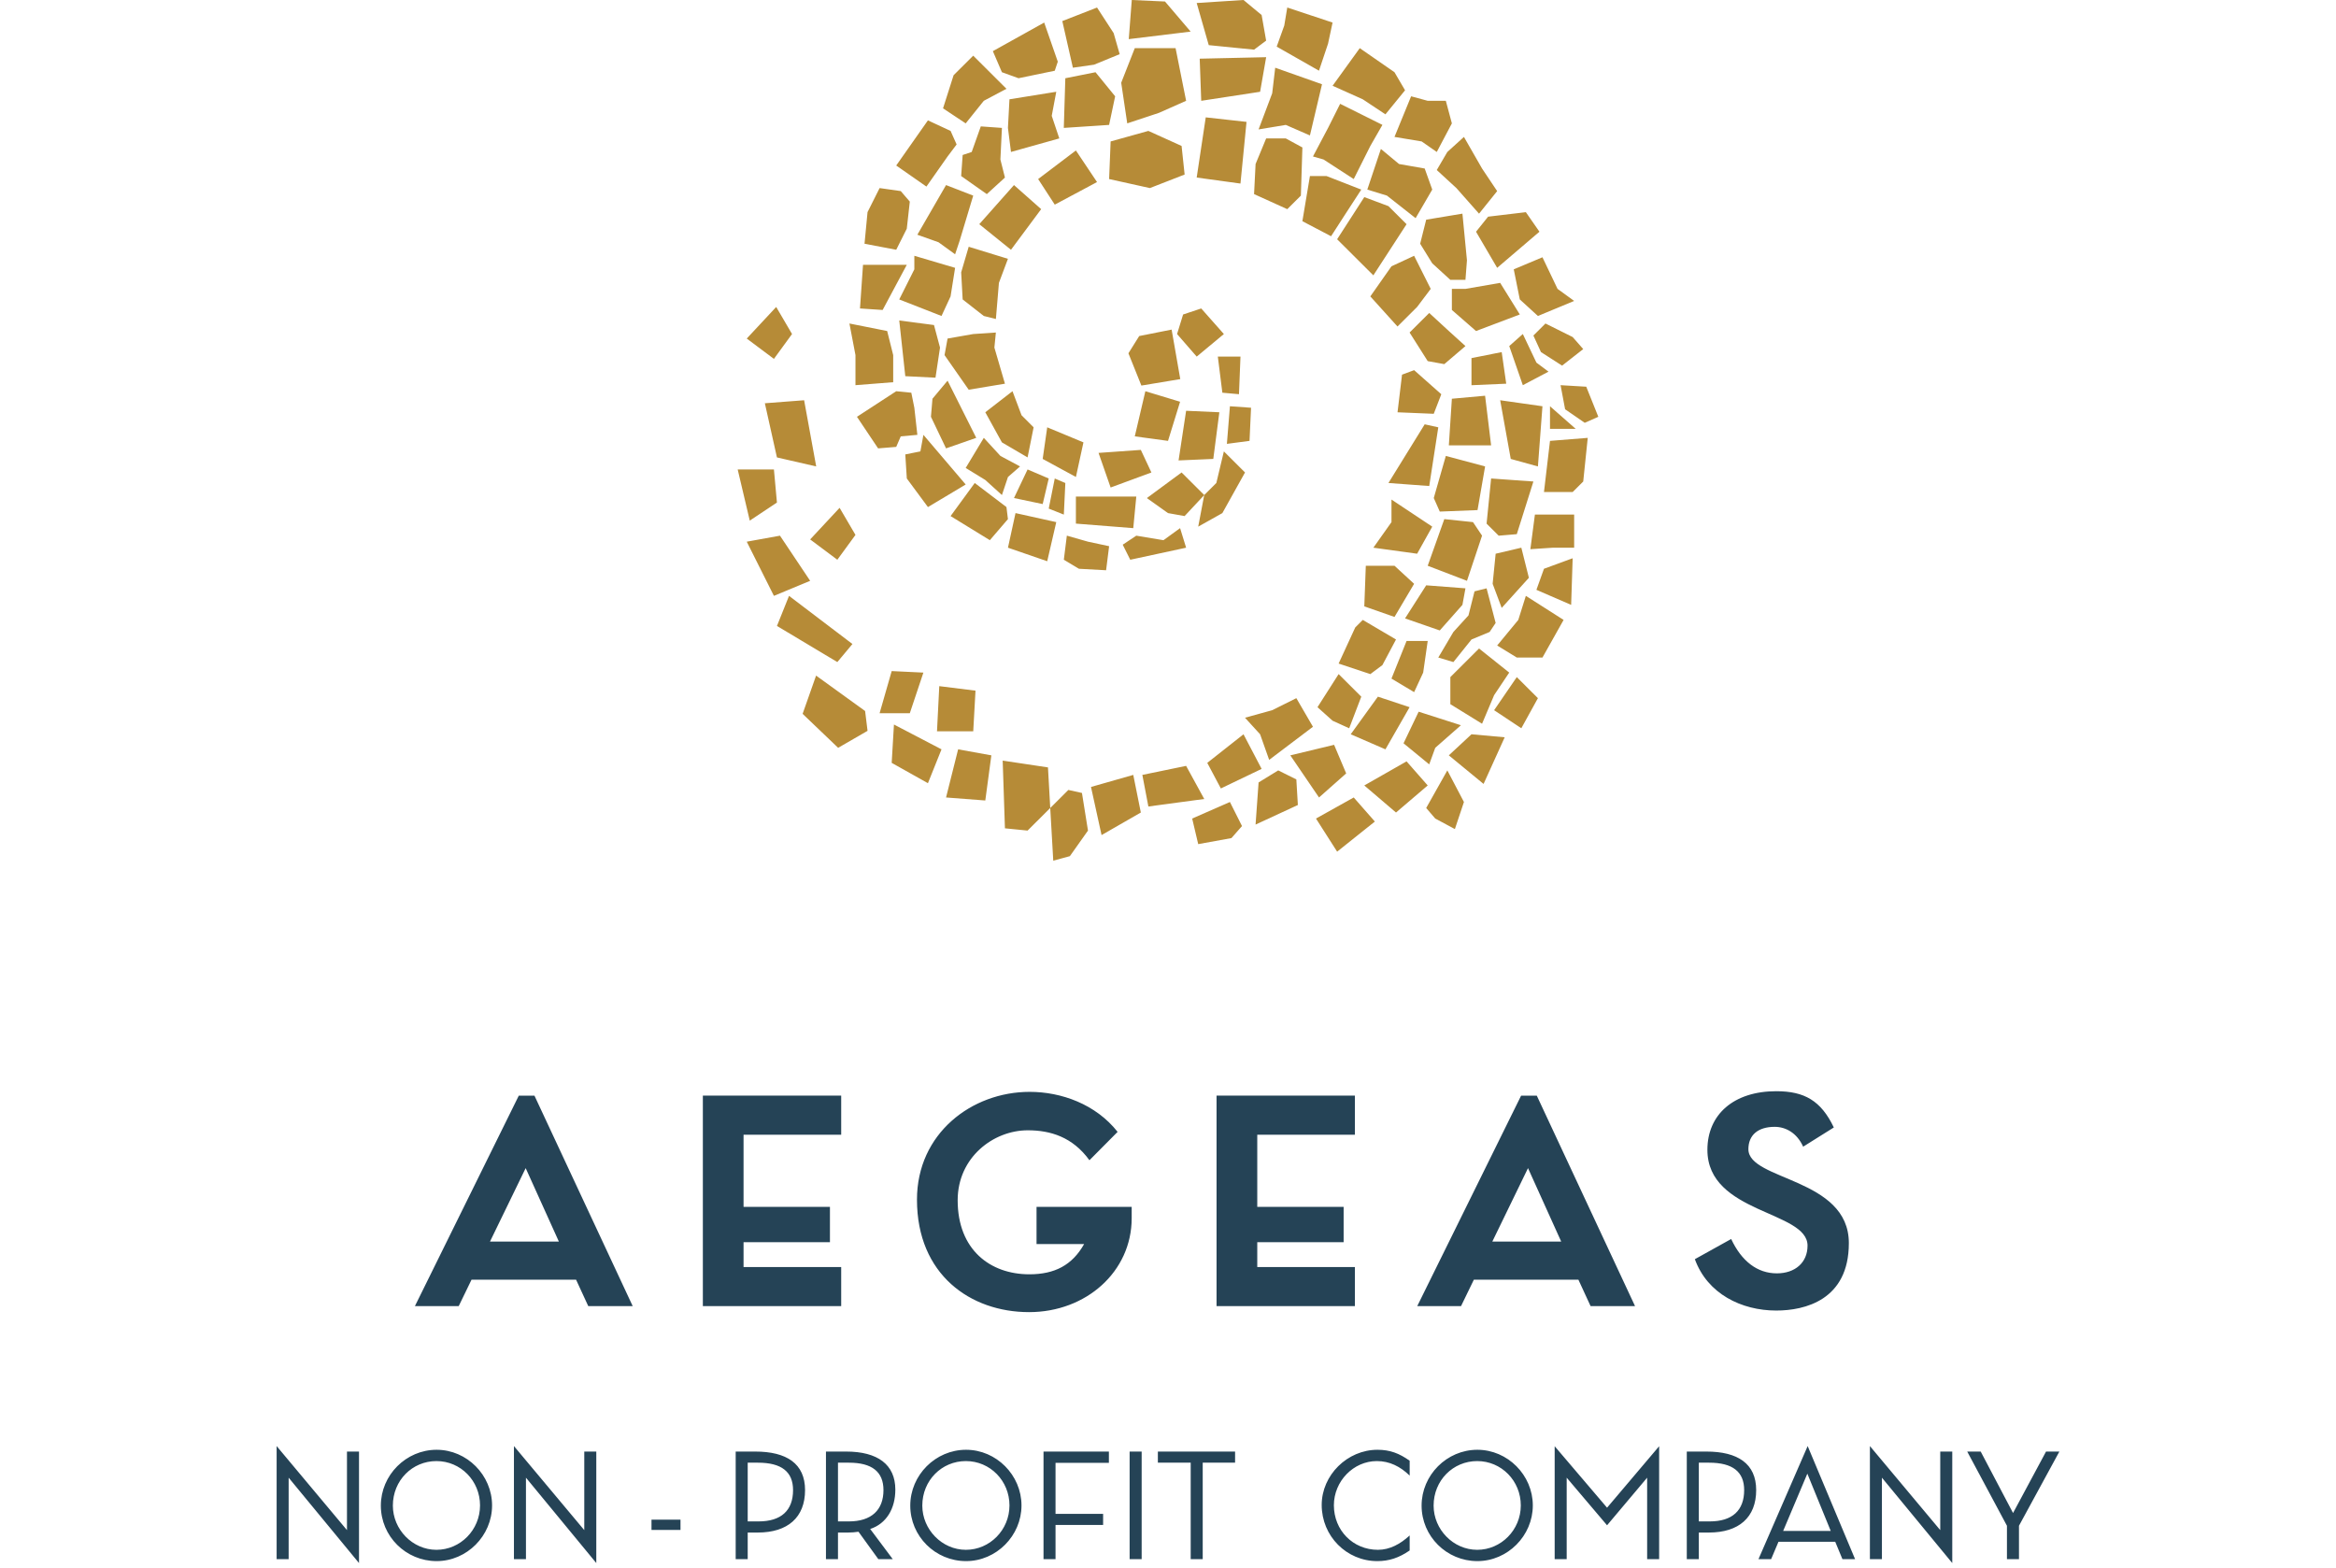
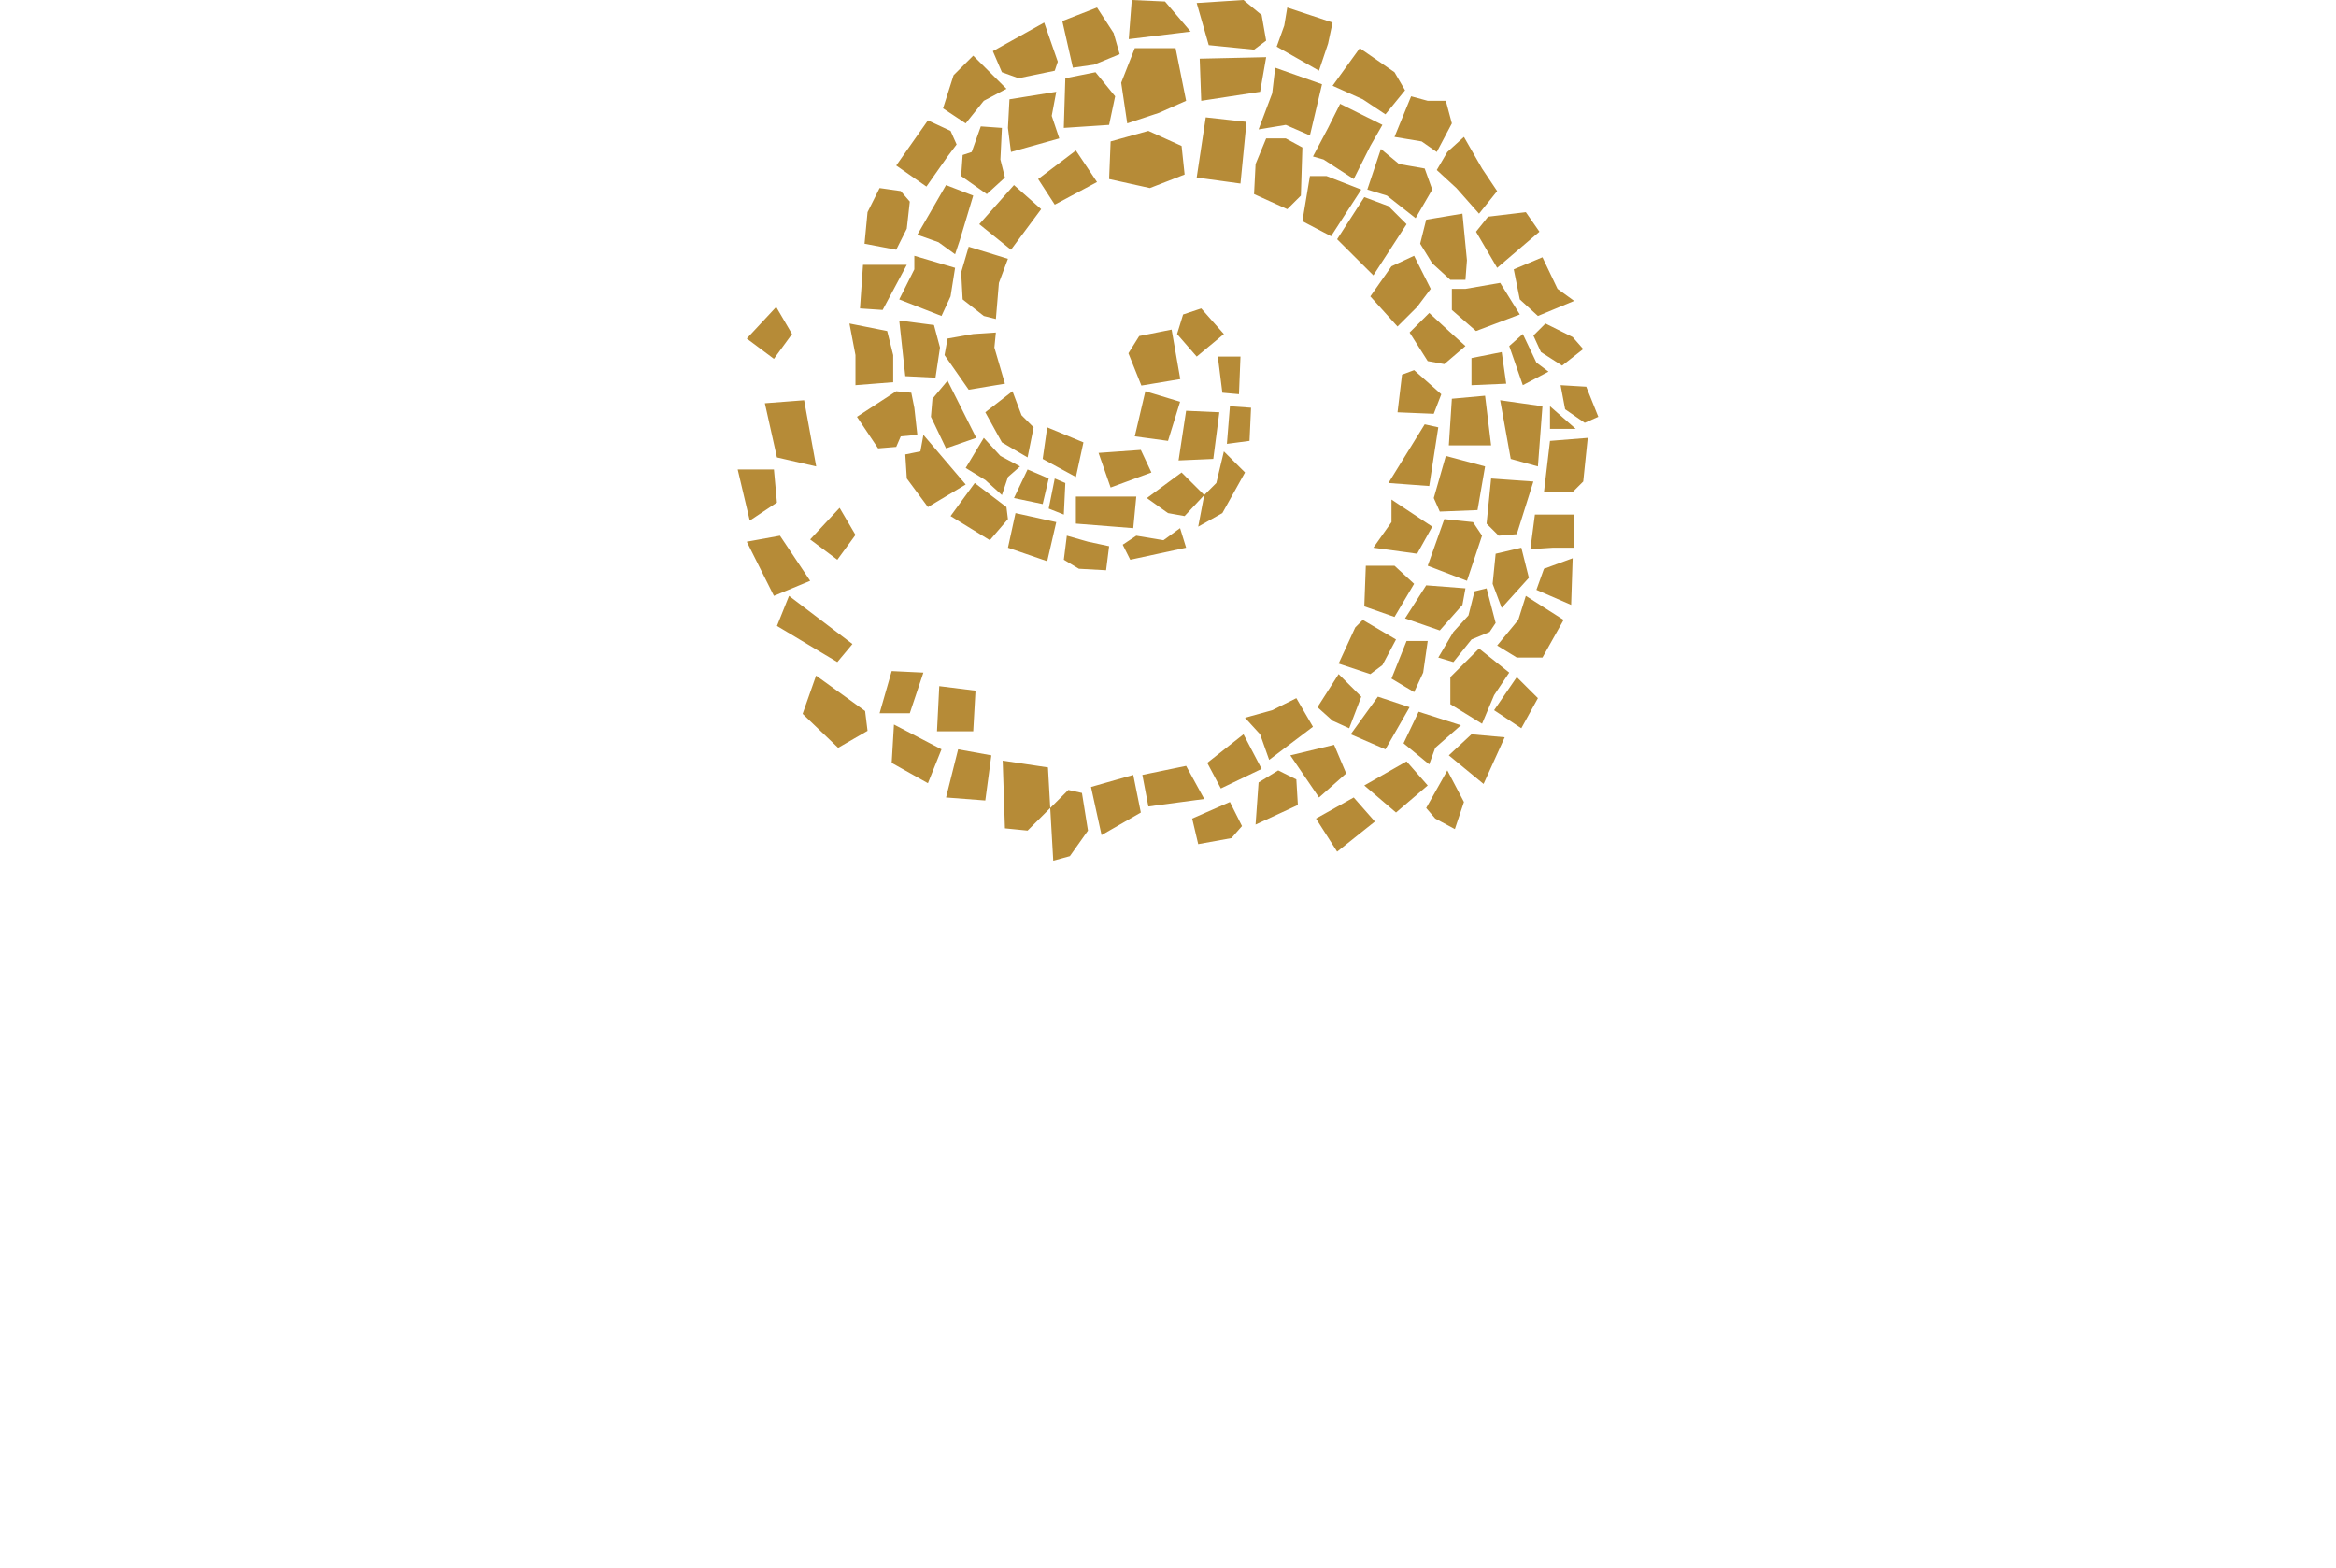
<svg xmlns="http://www.w3.org/2000/svg" width="152" height="102" viewBox="0 0 152 102" fill="none">
  <path fill-rule="evenodd" clip-rule="evenodd" d="M68.338 52.573L66.863 54.042L65.39 53.895L65.243 49.489L68.19 49.931L68.338 52.573ZM68.338 52.573L69.517 51.398L70.401 51.594L70.793 54.042L69.615 55.706L68.534 56L68.338 52.573ZM78.357 32.212L77.08 33.579L76 33.385L74.625 32.407L76.884 30.741L78.358 32.21L79.145 31.426L79.636 29.37L81.011 30.741L79.537 33.385L77.966 34.266L78.357 32.212ZM73.425 22.986L74.127 21.865L76.236 21.445L76.799 24.667L74.268 25.087L73.425 22.986ZM74.527 25.455L76.787 26.14L76.001 28.686L73.839 28.392L74.527 25.455ZM77.179 26.727L79.341 26.824L78.947 29.86L76.688 29.958L77.179 26.727ZM76.59 21.734L76.983 20.462L78.162 20.07L79.636 21.734L77.868 23.203L76.59 21.734ZM79.242 23.202H80.716L80.618 25.649L79.537 25.552L79.242 23.202ZM80.029 26.433L81.404 26.53L81.305 28.685L79.832 28.88L80.029 26.433ZM74.232 29.273L74.92 30.742L72.267 31.72L71.481 29.468L74.232 29.273ZM76.787 34.364L77.179 35.636L73.544 36.42L73.053 35.441L73.937 34.854L75.705 35.148L76.787 34.364ZM73.937 32.308L73.74 34.364L70.007 34.069V32.308H73.937ZM72.169 35.538L71.972 37.104L70.204 37.007L69.222 36.419L69.418 34.852L70.793 35.244L72.169 35.538ZM68.73 33.972L68.141 36.517L65.587 35.636L66.078 33.385L68.73 33.972ZM68.239 33.091L68.632 31.133L69.32 31.427L69.222 33.482L68.239 33.091ZM67.846 29.86L68.141 27.804L70.498 28.783L70.008 31.035L67.846 29.86ZM65.979 32.405L66.863 30.545L68.239 31.133L67.846 32.797L65.979 32.405ZM65.488 32.992L65.585 33.776L64.408 35.147L61.853 33.579L63.425 31.426L65.488 32.992ZM62.836 30.448L64.015 28.489L65.095 29.664L66.373 30.349L65.587 31.035L65.194 32.21L64.112 31.23L62.836 30.448ZM62.836 31.524L60.38 32.993L59.005 31.133L58.906 29.567L59.889 29.37L60.085 28.294L62.836 31.524ZM61.558 29.174L60.575 27.119L60.674 25.944L61.657 24.768L63.523 28.489L61.558 29.174ZM59.691 28.294L58.611 28.392L58.316 29.077L57.137 29.174L55.761 27.119L58.316 25.455L59.298 25.552L59.495 26.532L59.691 28.294ZM58.906 24.476L58.513 20.853L60.773 21.148L61.165 22.615L60.871 24.574L58.906 24.476ZM57.727 21.538L58.119 23.105V24.868L55.664 25.062V23.105L55.271 21.049L57.727 21.538ZM64.112 26.824L65.881 25.454L66.471 27.02L67.256 27.804L66.863 29.761L65.193 28.783L64.112 26.824ZM63.032 25.357L61.46 23.105L61.657 22.028L63.327 21.734L64.8 21.636L64.703 22.615L65.39 24.965L63.032 25.357ZM62.639 19.483L62.542 17.721L63.032 16.055L65.585 16.84L64.998 18.406L64.801 20.756L64.015 20.559L62.639 19.483ZM61.263 20.559L58.512 19.483L59.495 17.524V16.643L62.147 17.427L61.852 19.287L61.263 20.559ZM57.432 20.168L55.958 20.07L56.155 17.231H59.003L57.432 20.168ZM56.253 15.859L56.449 13.803L57.235 12.237L58.611 12.433L59.2 13.118L59.003 14.88L58.316 16.251L56.253 15.859ZM58.316 10.769L60.379 7.832L61.853 8.518L62.246 9.399L61.657 10.182L60.281 12.14L58.316 10.769ZM61.558 12.042L63.326 12.727L62.442 15.664L62.147 16.545L61.067 15.762L59.691 15.273L61.558 12.042ZM63.72 14.587L65.979 12.042L67.747 13.608L65.783 16.252L63.72 14.587ZM64.211 12.63L62.541 11.455L62.639 10.084L63.228 9.888L63.819 8.224L65.194 8.322L65.095 10.378L65.39 11.553L64.211 12.63ZM61.362 7.049L62.049 4.894L63.326 3.622L65.488 5.777L64.014 6.559L62.836 8.028L61.362 7.049ZM65.684 6.461L68.73 5.971L68.435 7.537L68.927 9.006L65.783 9.887L65.585 8.321L65.684 6.461ZM64.604 3.328L67.944 1.468L68.829 4.013L68.632 4.602L66.274 5.09L65.193 4.699L64.604 3.328ZM69.123 1.371L71.382 0.49L72.463 2.153L72.856 3.525L71.186 4.209L69.811 4.406L69.123 1.371ZM69.319 5.091L71.284 4.7L72.561 6.266L72.168 8.127L69.22 8.322L69.319 5.091ZM73.447 2.546L73.643 0L75.805 0.098L77.474 2.056L73.447 2.546ZM73.839 3.133H76.493L77.179 6.559L75.411 7.343L73.348 8.027L72.955 5.384L73.839 3.133ZM77.867 0.196L80.913 0L82.092 0.978L82.386 2.643L81.6 3.231L78.652 2.937L77.867 0.196ZM67.551 11.65L70.007 9.79L71.382 11.846L68.632 13.315L67.551 11.65ZM72.169 11.65L72.267 9.203L74.723 8.518L76.884 9.496L77.082 11.356L74.821 12.237L72.169 11.65ZM77.867 11.552L78.456 7.636L81.109 7.93L80.715 11.943L77.867 11.552ZM78.162 6.559L78.063 3.818L82.387 3.721L81.993 5.972L78.162 6.559ZM83.073 3.034L83.565 1.663L83.761 0.489L86.708 1.468L86.415 2.838L85.824 4.6L83.073 3.034ZM82.976 4.406L86.021 5.482L85.235 8.812L83.664 8.127L81.894 8.421L82.78 6.071L82.976 4.406ZM82.387 9.007H83.664L84.745 9.594L84.646 12.728L83.762 13.609L81.6 12.629L81.699 10.672L82.387 9.007ZM86.71 5.58L88.478 3.133L90.737 4.699L91.425 5.874L90.148 7.44L88.674 6.461L86.71 5.58ZM87.201 6.755L89.952 8.125L89.166 9.496L88.085 11.65L86.121 10.377L85.433 10.181L86.416 8.321L87.201 6.755ZM85.235 11.455H86.316L88.576 12.336L87.495 14L86.611 15.371L84.744 14.392L85.235 11.455ZM90.737 8.909L91.819 6.266L92.899 6.559H94.078L94.471 8.028L93.488 9.888L92.505 9.203L90.737 8.909ZM89.853 9.692L91.032 10.671L92.703 10.964L93.194 12.335L92.112 14.195L90.246 12.727L88.969 12.335L89.853 9.692ZM88.773 12.825L90.344 13.412L91.523 14.587L89.362 17.916L87.005 15.567L88.773 12.825ZM93.488 11.063L94.176 9.888L95.256 8.909L96.435 10.965L97.418 12.434L96.239 13.902L94.766 12.238L93.488 11.063ZM96.043 15.077L96.829 14.098L99.285 13.805L100.169 15.077L97.418 17.427L96.043 15.077ZM92.408 15.859L92.8 14.293L95.158 13.901L95.452 16.936L95.355 18.209H94.372L93.193 17.132L92.408 15.859ZM89.165 19.286L90.541 17.327L92.014 16.643L93.095 18.796L92.21 19.971L90.933 21.244L89.165 19.286ZM91.72 21.636L92.998 20.363L94.274 21.538L95.355 22.517L93.979 23.692L92.899 23.496L91.72 21.636ZM96.043 21.538L94.471 20.167V18.796H95.355L97.614 18.405L98.892 20.461L96.043 21.538ZM98.498 17.524L100.365 16.74L101.347 18.796L102.428 19.58L100.07 20.559L98.891 19.482L98.498 17.524ZM99.776 21.832L100.561 21.049L102.331 21.93L103.018 22.713L101.643 23.79L100.268 22.908L99.776 21.832ZM98.204 22.517L99.088 21.733L99.972 23.593L100.759 24.182L99.088 25.062L98.204 22.517ZM97.713 22.909L98.008 24.965L95.747 25.064V23.301L97.713 22.909ZM93.783 25.651L93.292 26.924L90.935 26.826L91.228 24.378L92.015 24.084L93.783 25.651ZM94.471 25.944L96.632 25.748L97.025 28.979H94.274L94.471 25.944ZM92.703 27.608L93.587 27.804L92.998 31.623L90.344 31.426L92.703 27.608ZM94.078 29.664L96.633 30.349L96.141 33.189L93.685 33.286L93.293 32.405L94.078 29.664ZM97.025 31.133L99.776 31.329L98.696 34.755L97.517 34.854L96.73 34.07L97.025 31.133ZM97.614 26.042L100.365 26.433L100.07 30.349L98.302 29.86L97.614 26.042ZM100.856 26.433L102.527 27.902H100.856V26.433ZM101.544 25.062L103.215 25.161L104 27.119L103.116 27.51L101.839 26.629L101.544 25.062ZM100.856 28.686L103.312 28.49L103.018 31.329L102.331 32.014H100.464L100.856 28.686ZM99.874 33.482H102.428V35.636H101.053L99.579 35.733L99.874 33.482ZM97.32 36.028L98.991 35.636L99.482 37.594L97.713 39.553L97.124 37.985L97.32 36.028ZM93.979 33.776L95.846 33.972L96.435 34.852L95.454 37.791L92.899 36.811L93.979 33.776ZM93.194 34.266L92.211 36.028L89.363 35.636L90.542 33.972V32.504L93.194 34.266ZM100.464 37.007L102.331 36.322L102.232 39.357L99.972 38.377L100.464 37.007ZM99.285 38.769L101.741 40.335L100.366 42.783H98.696L97.418 42L98.793 40.335L99.285 38.769ZM95.945 38.476L96.73 38.28L97.32 40.532L96.927 41.119L95.749 41.608L94.57 43.078L93.587 42.783L94.57 41.119L95.552 40.042L95.945 38.476ZM92.8 38.084L95.355 38.279L95.158 39.356L93.684 41.02L91.425 40.237L92.8 38.084ZM88.871 36.811H90.738L92.014 37.986L90.738 40.141L88.773 39.454L88.871 36.811ZM96.239 42.195L98.203 43.762L97.22 45.231L96.435 47.09L94.372 45.818V44.056L96.239 42.195ZM98.695 44.056L100.07 45.426L98.99 47.384L97.22 46.21L98.695 44.056ZM91.523 41.706H92.899L92.604 43.762L92.015 45.034L90.541 44.153L91.523 41.706ZM90.836 41.608L89.952 43.273L89.165 43.86L87.102 43.175L88.184 40.825L88.674 40.335L90.836 41.608ZM87.102 43.86L88.576 45.329L87.79 47.385L86.71 46.895L85.727 46.014L87.102 43.86ZM84.351 45.426L85.432 47.287L82.583 49.441L81.993 47.776L81.01 46.699L82.78 46.21L84.351 45.426ZM80.913 47.776L82.092 50.028L79.439 51.301L78.555 49.636L80.913 47.776ZM89.657 45.329L91.72 46.014L90.148 48.756L87.889 47.776L89.657 45.329ZM92.309 46.307L95.06 47.188L93.389 48.657L92.997 49.734L91.326 48.363L92.309 46.307ZM95.747 47.776L97.909 47.972L96.534 51.007L94.273 49.147L95.747 47.776ZM94.176 50.126L95.256 52.182L94.667 53.944L93.389 53.259L92.8 52.573L94.176 50.126ZM90.836 52.867L88.773 51.106L91.523 49.539L92.899 51.106L90.836 52.867ZM88.085 51.888L89.46 53.454L87.005 55.413L85.629 53.259L88.085 51.888ZM85.826 51.888L83.959 49.147L86.808 48.462L87.594 50.322L85.826 51.888ZM83.172 50.126L84.351 50.713L84.45 52.378L81.698 53.651L81.894 50.91L83.172 50.126ZM77.179 49.832L78.358 51.986L74.723 52.475L74.331 50.419L77.179 49.832ZM77.573 53.259L80.029 52.182L80.815 53.748L80.127 54.531L77.966 54.923L77.573 53.259ZM70.99 51.203L73.74 50.419L74.232 52.867L71.677 54.335L70.99 51.203ZM61.117 44.644L63.475 44.938L63.327 47.581H60.969L61.117 44.644ZM54.632 33.042L55.664 34.804L54.484 36.42L52.716 35.098L54.632 33.042ZM50.506 19.973L51.537 21.733L50.358 23.35L48.59 22.028L50.506 19.973ZM62.344 48.756L64.506 49.147L64.112 52.084L61.558 51.888L62.344 48.756ZM59.2 46.406H57.234L58.021 43.664L60.084 43.763L59.2 46.406ZM50.554 29.762L49.768 26.238L52.323 26.042L53.109 30.349L50.554 29.762ZM50.554 32.699L48.786 33.874L48 30.545H50.358L50.554 32.699ZM55.467 41.903L54.484 43.078L50.556 40.727L51.341 38.77L55.467 41.903ZM48.59 35.245L50.752 34.854L52.716 37.791L50.358 38.77L48.59 35.245ZM53.102 43.958L56.291 46.262L56.45 47.552L54.537 48.657L52.225 46.446L53.102 43.958ZM61.263 48.756L60.379 50.959L58.021 49.636L58.168 47.141L61.263 48.756Z" fill="#B68B37" />
-   <path fill-rule="evenodd" clip-rule="evenodd" d="M18.782 96.146V101.448H18V94.089L22.577 99.558V94.446H23.36V101.7L18.782 96.146ZM28.41 101.574C26.408 101.574 24.781 99.957 24.781 97.963C24.781 95.979 26.418 94.33 28.41 94.33C30.38 94.33 32.018 95.979 32.018 97.952C32.018 99.926 30.38 101.574 28.41 101.574ZM28.399 95.065C26.825 95.065 25.563 96.325 25.563 97.963C25.563 99.517 26.845 100.839 28.399 100.839C29.953 100.839 31.235 99.548 31.235 97.952C31.235 96.347 29.974 95.065 28.399 95.065ZM34.223 96.146V101.448H33.441V94.089L38.018 99.558V94.446H38.8V101.7L34.223 96.146ZM44.279 98.876V99.547H42.392V98.876H44.279ZM49.308 99.715H48.652V101.448H47.87V94.446H49.141C51.185 94.446 52.384 95.232 52.384 96.954C52.384 98.729 51.258 99.715 49.308 99.715ZM49.319 95.17H48.652V98.991H49.361C50.831 98.991 51.603 98.278 51.603 96.954C51.603 95.768 50.862 95.17 49.319 95.17ZM56.622 99.484L58.091 101.448H57.153L55.861 99.663C55.641 99.695 55.422 99.715 55.182 99.715H54.526V101.448H53.744V94.446H55.057C57.112 94.446 58.258 95.296 58.258 96.923C58.258 98.162 57.675 99.139 56.622 99.484ZM55.235 95.17H54.526V98.991H55.235C56.705 98.991 57.486 98.245 57.486 96.954C57.486 95.758 56.736 95.17 55.235 95.17ZM62.86 101.574C60.857 101.574 59.23 99.957 59.23 97.963C59.23 95.979 60.868 94.33 62.86 94.33C64.83 94.33 66.467 95.979 66.467 97.952C66.467 99.926 64.83 101.574 62.86 101.574ZM62.849 95.065C61.275 95.065 60.013 96.325 60.013 97.963C60.013 99.517 61.295 100.839 62.849 100.839C64.403 100.839 65.685 99.548 65.685 97.952C65.685 96.347 64.423 95.065 62.849 95.065ZM68.682 95.181V98.499H71.778V99.223H68.682V101.448H67.9V94.446H72.154V95.181H68.682ZM74.286 94.446V101.448H73.503V94.446H74.286ZM78.259 95.17V101.448H77.477V95.17H75.341V94.446H80.365V95.17H78.259ZM89.619 101.574C87.617 101.574 86.001 99.947 86.001 97.921C86.001 95.978 87.669 94.33 89.63 94.33C90.443 94.33 91.048 94.561 91.725 95.044V96.01C91.121 95.422 90.422 95.065 89.588 95.065C88.065 95.065 86.794 96.378 86.794 97.941C86.794 99.569 88.034 100.839 89.661 100.839C90.433 100.839 91.121 100.461 91.725 99.905V100.881C91.027 101.364 90.38 101.574 89.619 101.574ZM96.13 101.574C94.128 101.574 92.501 99.957 92.501 97.963C92.501 95.979 94.138 94.33 96.13 94.33C98.1 94.33 99.738 95.979 99.738 97.952C99.738 99.926 98.1 101.574 96.13 101.574ZM96.119 95.065C94.545 95.065 93.283 96.325 93.283 97.963C93.283 99.517 94.565 100.839 96.119 100.839C97.673 100.839 98.956 99.548 98.956 97.952C98.956 96.347 97.694 95.065 96.119 95.065ZM101.942 96.146V101.448H101.16V94.099L104.569 98.099L107.958 94.099V101.448H107.177V96.146L104.569 99.243L101.942 96.146ZM111.196 99.715H110.54V101.448H109.757V94.446H111.029C113.073 94.446 114.272 95.232 114.272 96.954C114.272 98.729 113.146 99.715 111.196 99.715ZM111.206 95.17H110.54V98.991H111.248C112.719 98.991 113.49 98.278 113.49 96.954C113.49 95.768 112.75 95.17 111.206 95.17ZM119.415 100.314H115.724L115.244 101.448H114.421L117.622 94.089L120.708 101.448H119.885L119.415 100.314ZM116.027 99.611H119.123L117.601 95.884L116.027 99.611ZM122.454 96.146V101.448H121.672V94.089L126.249 99.558V94.446H127.031V101.7L122.454 96.146ZM131.372 99.274V101.448H130.589V99.274L128.004 94.446H128.881L130.986 98.445L133.133 94.446H134L131.372 99.274ZM26.997 84.984L33.757 71.288H34.776L41.17 84.984H38.278L37.484 83.263H30.682L29.847 84.984H26.997ZM34.205 76.004L31.884 80.781H36.364L34.205 76.004ZM45.734 84.984V71.287H54.735V73.83H48.382V78.526H54.003V80.822H48.382V82.441H54.735V84.984H45.734ZM73.637 78.526V79.264C73.637 82.729 70.684 85.374 66.957 85.374C63.149 85.374 59.666 82.934 59.666 78.055C59.666 73.748 63.23 71.042 66.998 71.042C69.055 71.042 71.295 71.841 72.721 73.645L70.888 75.492C69.788 73.974 68.343 73.543 66.876 73.543C64.637 73.543 62.314 75.307 62.314 78.095C62.314 81.315 64.433 82.913 66.978 82.913C68.627 82.913 69.768 82.319 70.542 80.946H67.446V78.526H73.637ZM79.159 84.984V71.287H88.16V73.83H81.808V78.526H87.428V80.822H81.808V82.441H88.16V84.984H79.159ZM92.217 84.984L98.977 71.288H99.996L106.39 84.984H103.498L102.704 83.263H95.902L95.067 84.984H92.217ZM99.425 76.004L97.104 80.781H101.584L99.425 76.004ZM115.577 85.271C113.318 85.271 111.098 84.184 110.282 81.929L112.645 80.616C113.318 82.052 114.336 82.851 115.618 82.851C116.799 82.851 117.614 82.155 117.614 81.047C117.614 78.771 111.098 78.977 111.098 74.814C111.098 72.518 112.807 71 115.577 71C117.411 71 118.49 71.615 119.324 73.359L117.329 74.609C116.921 73.707 116.189 73.318 115.476 73.318C114.396 73.318 113.765 73.85 113.765 74.773C113.765 76.823 120.302 76.618 120.302 80.883C120.302 84.595 117.43 85.271 115.577 85.271Z" fill="#254356" />
</svg>